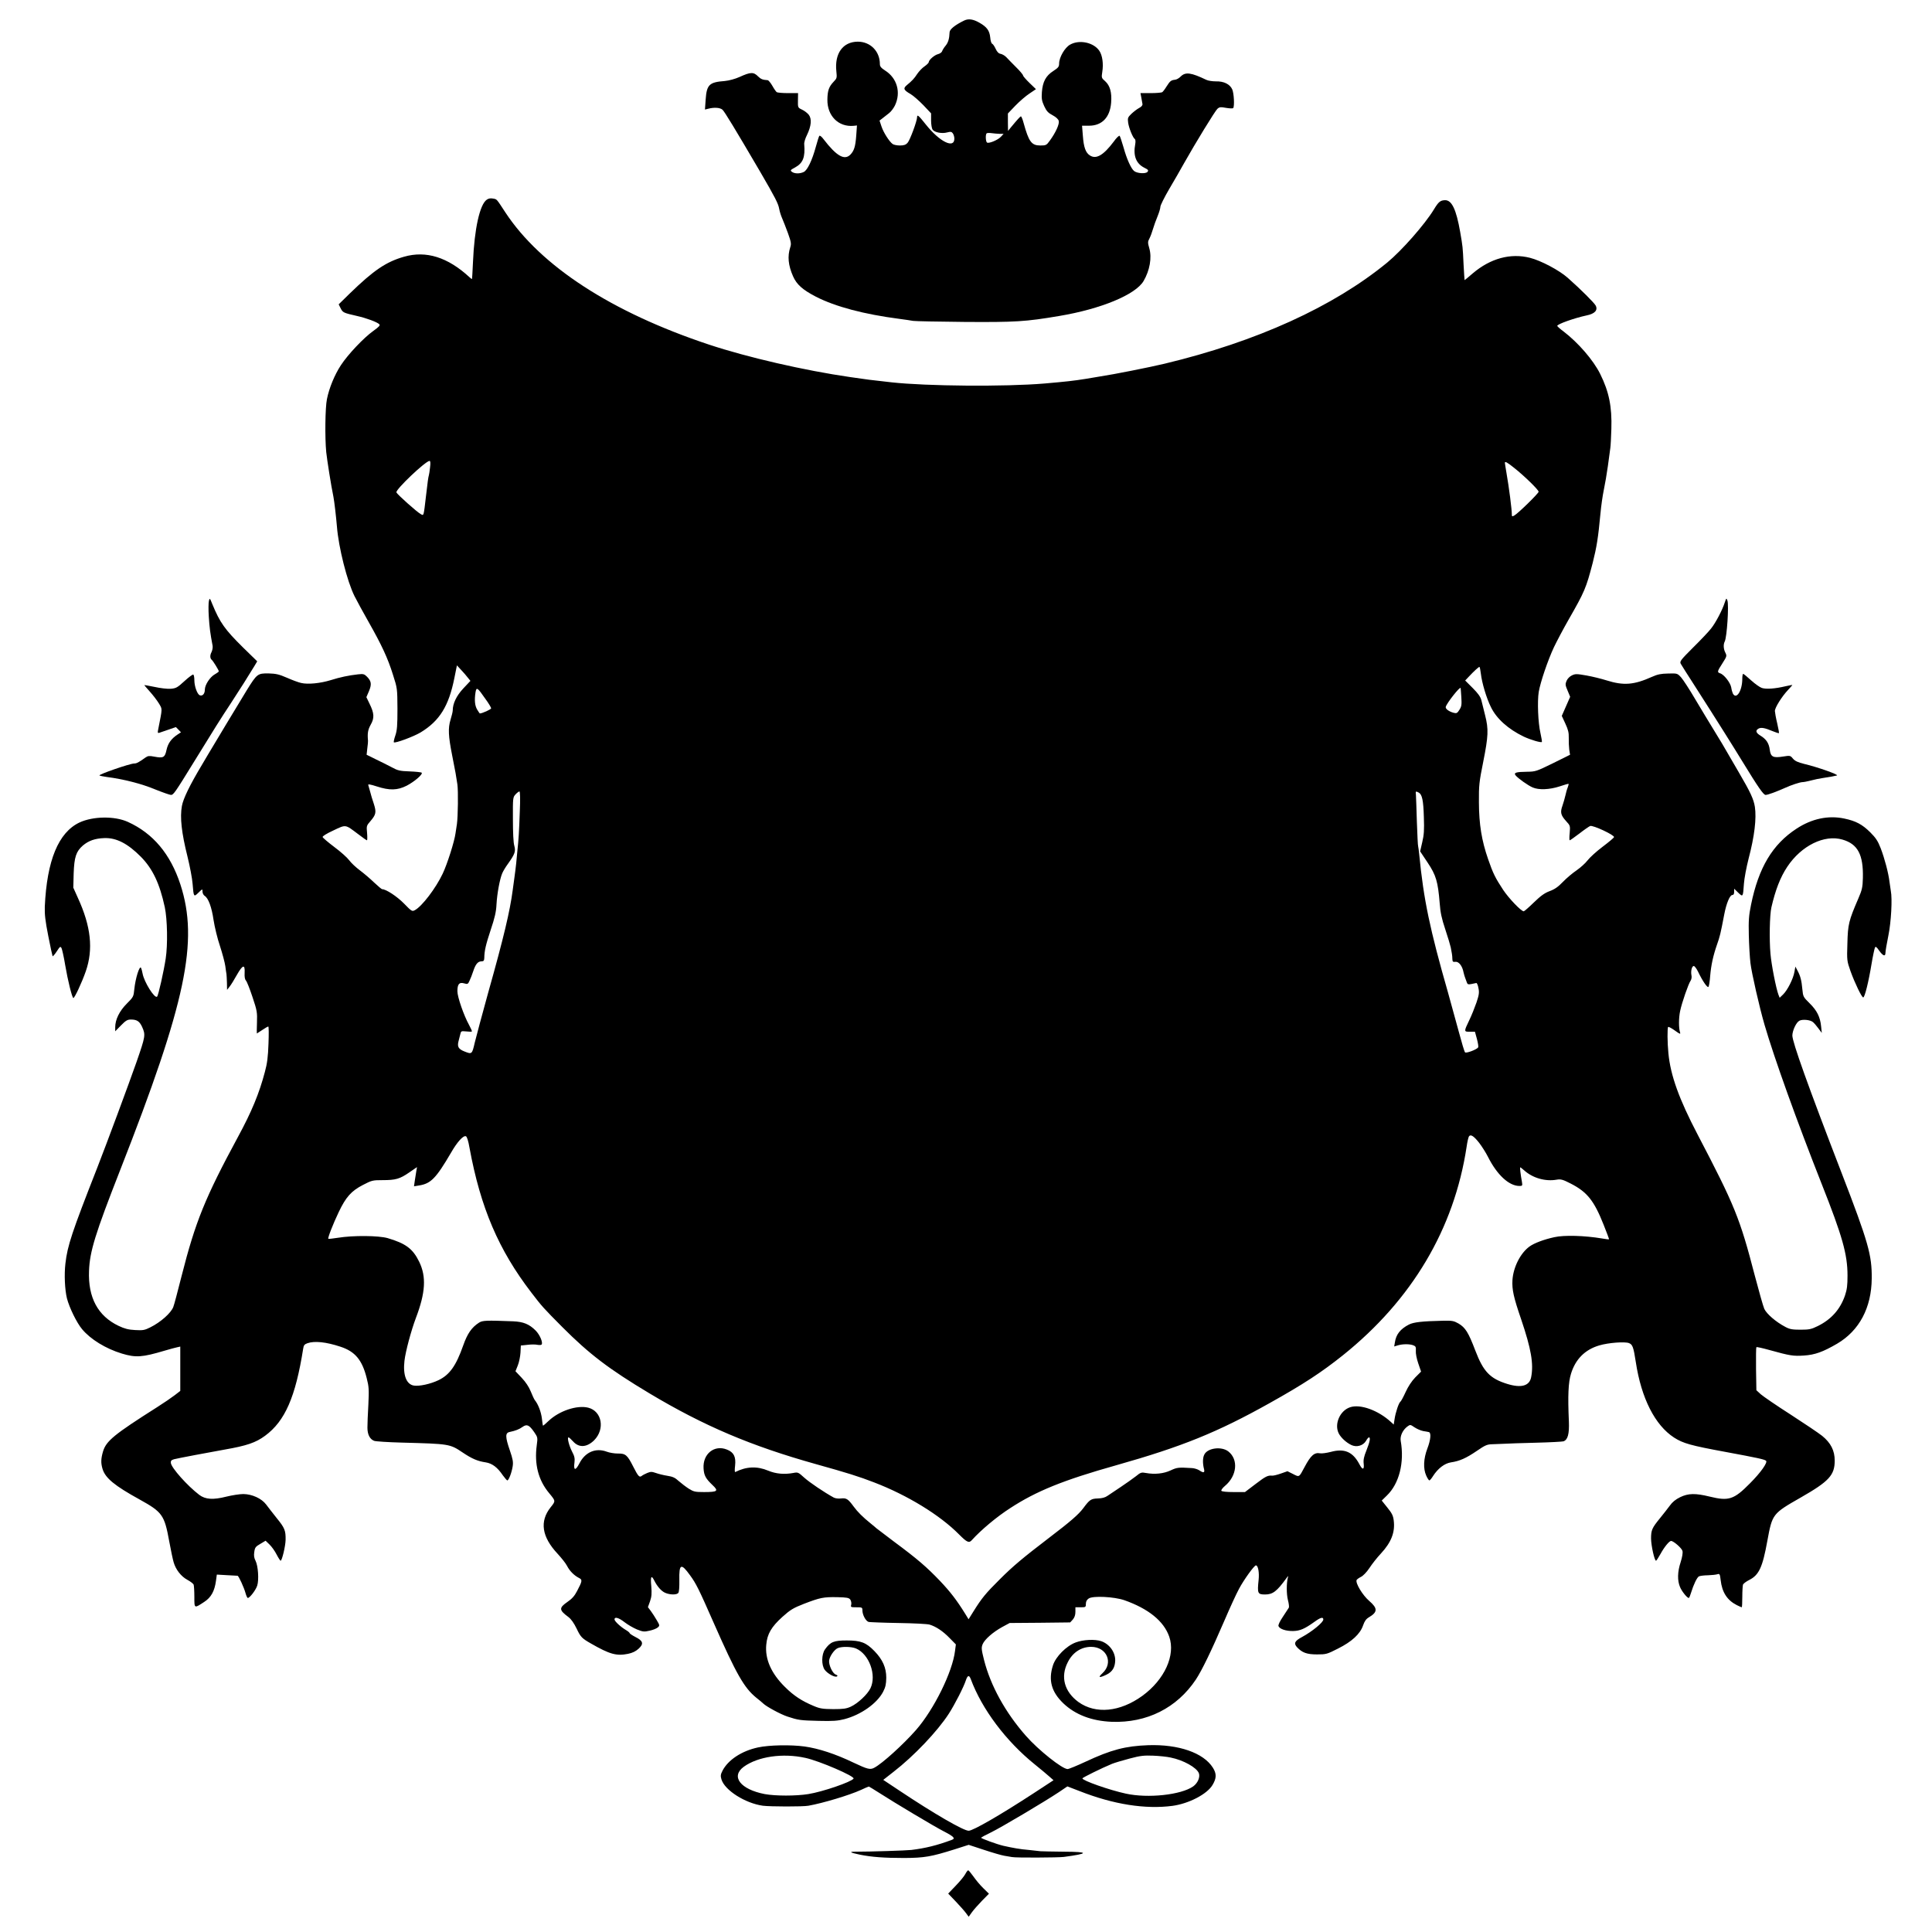
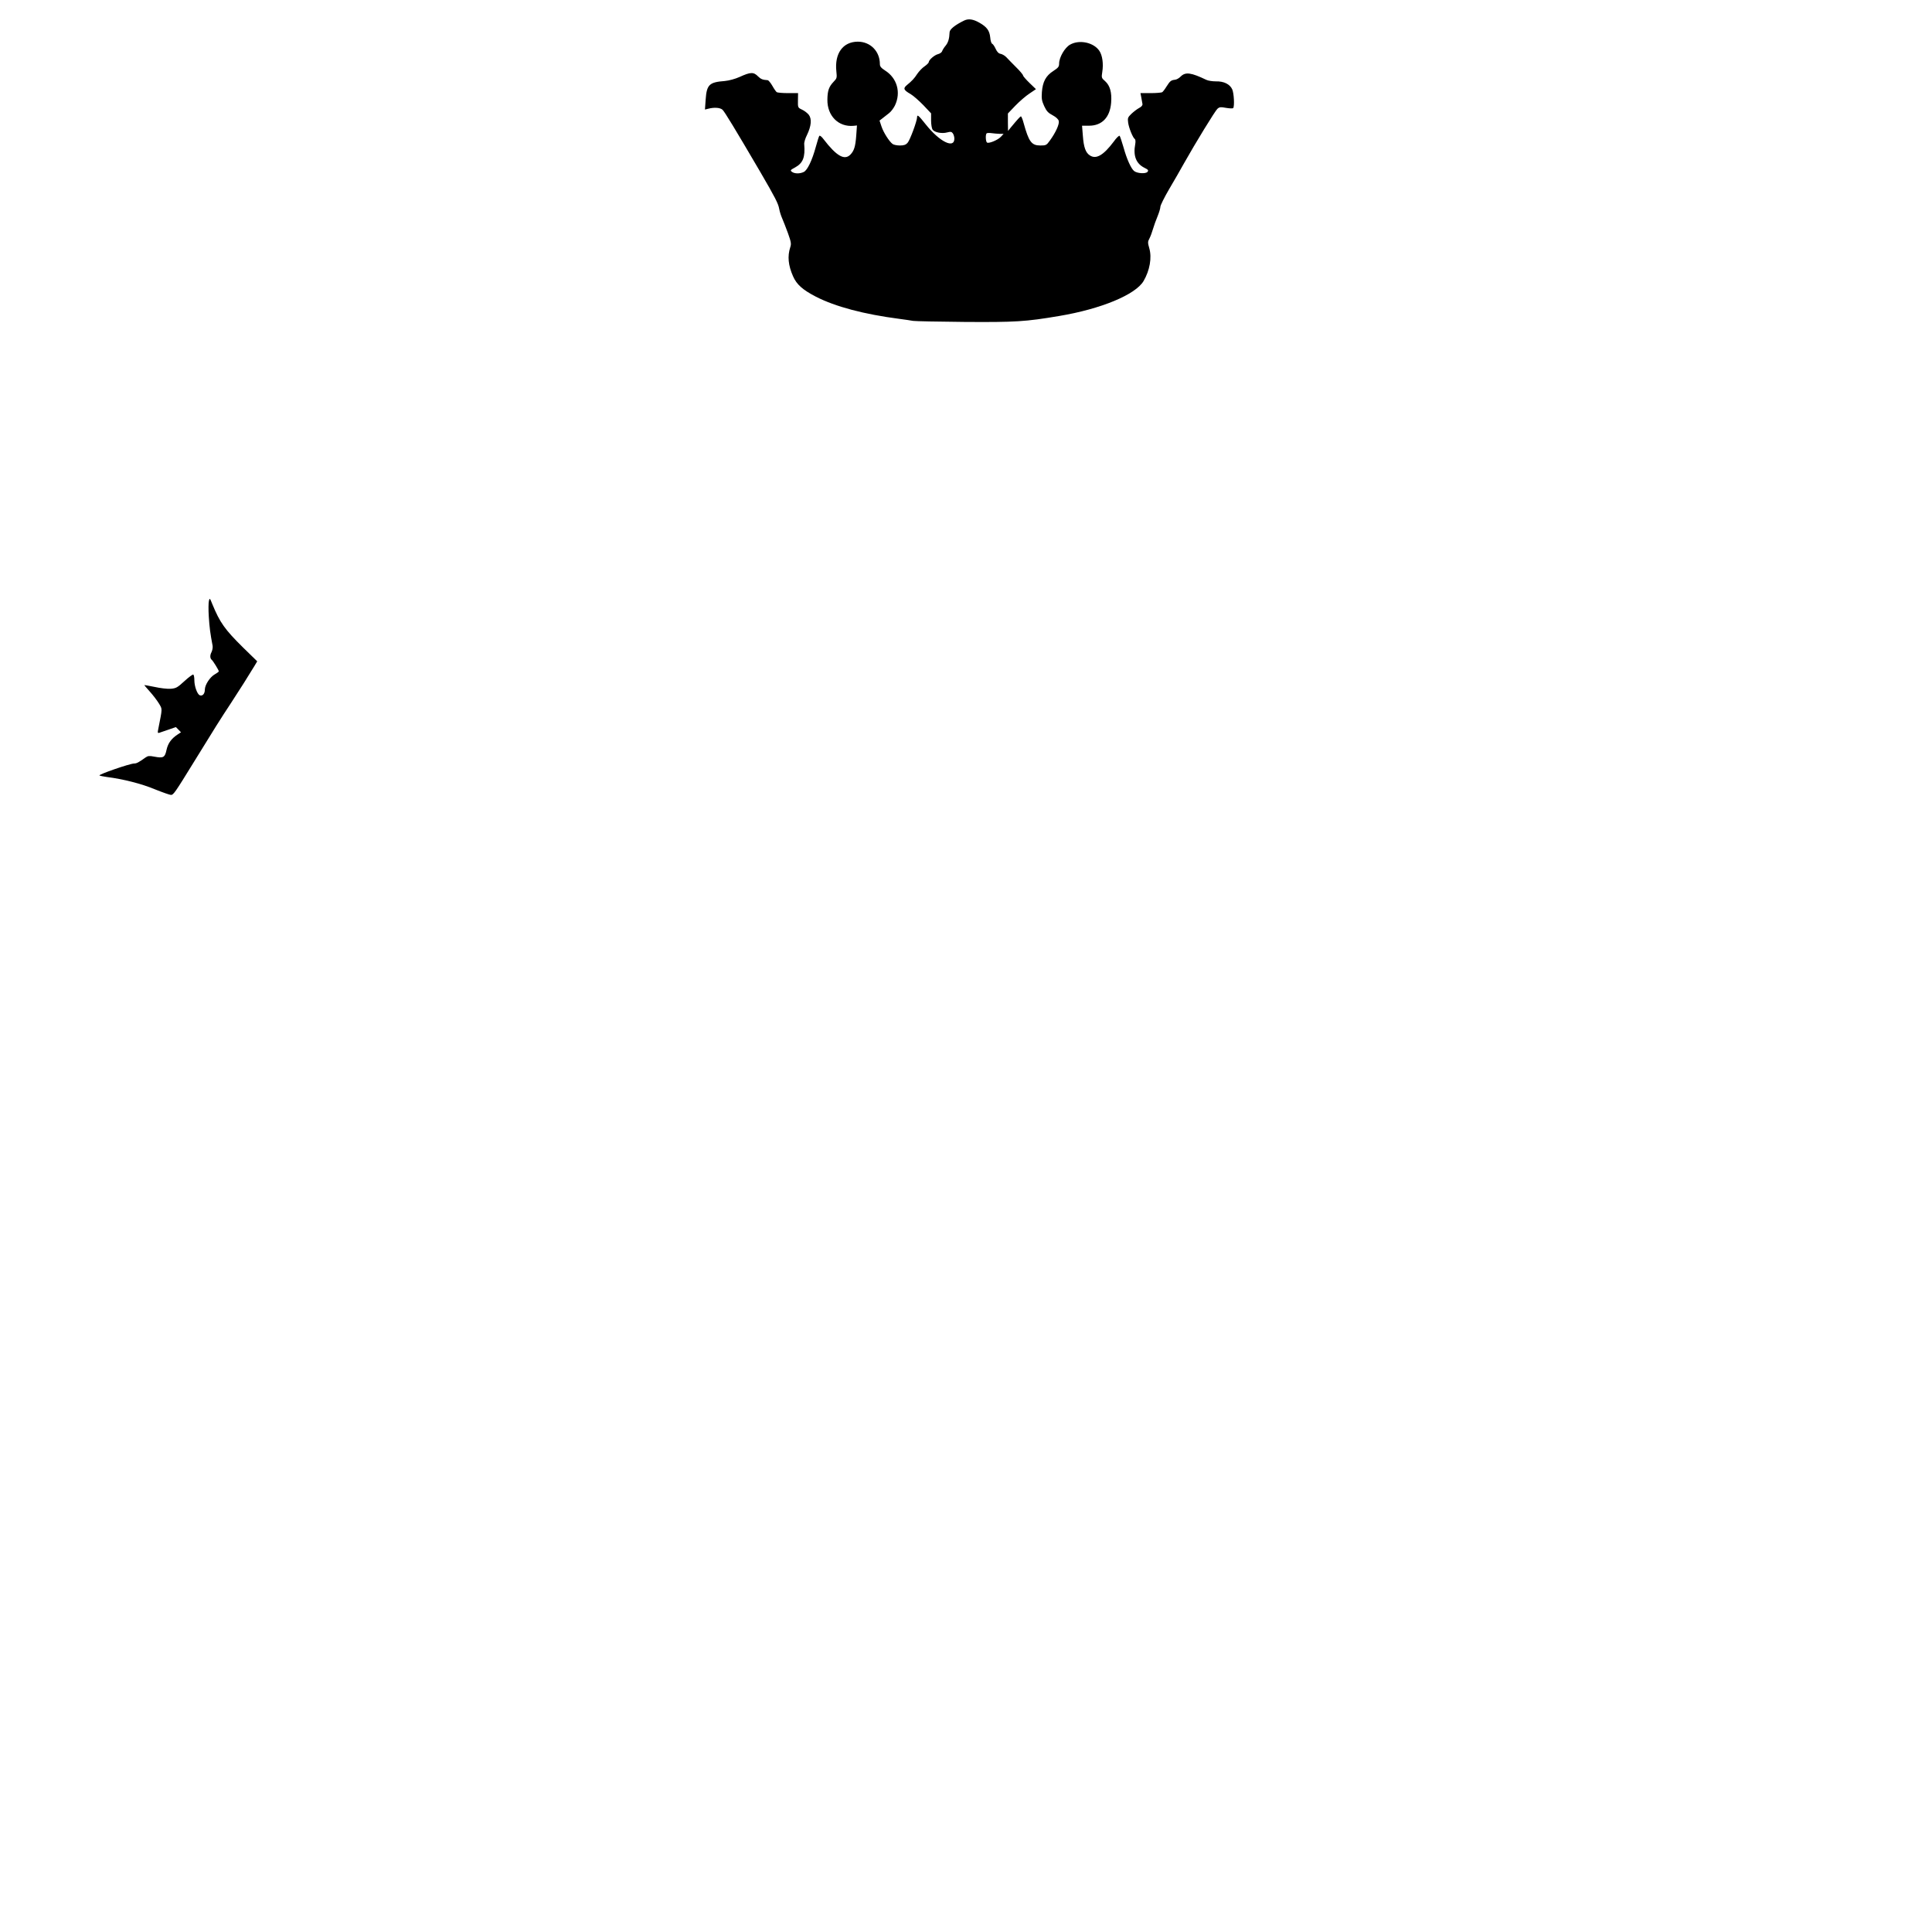
<svg xmlns="http://www.w3.org/2000/svg" version="1.0" width="1660pt" height="1660pt" viewBox="0 0 1660 1660" preserveAspectRatio="xMidYMid meet">
  <g transform="translate(0,1660) scale(0.1,-0.1)" fill="#000000" stroke="none">
    <path d="M8285 16424 c-78 -38 -125 -75 -126 -101 -2 -55 -12 -88 -33 -114 -14 -16 -27 -38 -31 -48 -3 -11 -19 -22 -35 -26 -30 -7 -80 -50 -80 -69 0 -6 -16 -22 -36 -36 -20 -13 -48 -43 -63 -65 -25 -39 -46 -61 -90 -97 -33 -28 -27 -42 34 -77 22 -13 70 -55 108 -94 l67 -71 0 -61 c0 -34 6 -69 13 -79 18 -24 80 -36 124 -24 31 8 39 7 50 -8 7 -10 13 -30 13 -45 0 -90 -127 -27 -245 121 -61 77 -75 89 -75 65 0 -34 -62 -201 -82 -222 -16 -18 -32 -23 -67 -23 -25 0 -53 6 -62 13 -30 23 -78 99 -95 150 l-17 51 26 20 c15 12 40 31 56 44 16 12 38 41 50 65 54 112 19 236 -84 301 -34 22 -45 35 -45 55 0 111 -82 193 -190 193 -128 -1 -200 -101 -184 -254 6 -57 5 -61 -24 -91 -40 -42 -52 -76 -53 -153 -2 -139 95 -237 225 -225 l29 3 -6 -85 c-7 -95 -18 -131 -49 -164 -51 -54 -120 -15 -232 131 -15 21 -32 34 -36 29 -4 -4 -17 -46 -30 -93 -32 -118 -73 -204 -105 -218 -34 -16 -77 -15 -100 1 -17 13 -15 16 26 38 69 38 88 88 79 200 -2 15 9 51 24 80 37 77 42 138 15 173 -12 15 -38 35 -58 44 -36 17 -36 18 -35 80 l1 62 -86 0 c-47 0 -91 4 -97 8 -6 4 -23 28 -38 55 -15 26 -33 47 -39 48 -45 3 -59 9 -83 32 -39 40 -65 39 -159 -4 -41 -18 -89 -31 -128 -35 -133 -10 -155 -31 -164 -160 l-6 -85 29 7 c50 13 101 10 122 -9 18 -17 108 -165 323 -532 131 -225 156 -274 164 -320 4 -22 15 -58 25 -80 10 -22 32 -80 50 -128 27 -76 30 -92 20 -121 -25 -77 -18 -155 24 -250 31 -71 84 -117 196 -175 168 -86 412 -151 720 -191 47 -6 99 -14 115 -17 17 -3 215 -7 440 -9 439 -3 526 2 815 51 359 60 657 183 726 301 53 91 72 200 49 280 -14 49 -14 57 1 85 9 17 23 55 31 83 8 28 26 77 39 108 13 32 24 68 24 81 0 13 34 81 76 153 42 71 99 170 126 219 99 176 268 452 288 470 18 16 27 17 76 8 30 -5 57 -6 60 -1 12 18 6 125 -8 159 -20 46 -73 72 -142 70 -28 0 -64 5 -81 13 -131 63 -179 69 -219 30 -14 -15 -37 -28 -50 -29 -35 -4 -43 -11 -73 -58 -14 -23 -31 -45 -37 -49 -6 -4 -51 -8 -99 -8 l-88 0 7 -37 c4 -21 8 -46 10 -56 2 -12 -8 -24 -29 -35 -17 -9 -47 -32 -66 -50 -31 -30 -33 -36 -28 -75 6 -46 41 -132 58 -142 5 -4 7 -22 3 -43 -19 -100 7 -167 78 -203 34 -17 38 -22 27 -36 -16 -18 -90 -13 -115 8 -26 21 -63 103 -90 201 -15 51 -30 97 -34 101 -4 5 -28 -17 -51 -50 -88 -117 -151 -154 -205 -118 -36 23 -53 70 -60 169 l-7 86 60 0 c111 0 180 71 190 198 7 88 -10 147 -51 184 -32 28 -33 30 -25 81 11 69 1 141 -25 180 -48 72 -171 99 -251 54 -46 -25 -95 -110 -95 -163 0 -27 -7 -36 -50 -64 -64 -41 -91 -92 -98 -181 -4 -56 -1 -75 20 -121 20 -43 34 -58 72 -78 30 -16 49 -34 53 -49 7 -27 -27 -101 -76 -168 -29 -41 -34 -43 -82 -43 -76 0 -99 31 -144 193 -8 31 -19 57 -23 57 -6 0 -29 -25 -91 -100 l-20 -25 -1 75 0 75 64 67 c36 37 90 84 121 104 l56 38 -55 53 c-31 30 -56 59 -56 65 0 6 -27 39 -61 72 -33 34 -71 71 -82 84 -12 13 -34 26 -48 29 -19 3 -32 17 -44 43 -10 22 -23 41 -30 44 -7 2 -15 27 -17 55 -6 58 -28 89 -93 126 -54 31 -94 36 -130 19z m304 -974 l34 0 -23 -25 c-26 -28 -103 -60 -119 -50 -12 7 -15 68 -4 79 4 4 23 5 43 2 19 -3 50 -5 69 -6z" />
-     <path d="M4182 14884 c-60 -42 -106 -251 -118 -534 -4 -80 -7 -146 -9 -147 -1 -2 -10 5 -21 15 -186 172 -373 231 -563 176 -154 -44 -261 -117 -464 -314 l-97 -95 17 -34 c19 -37 23 -39 141 -66 80 -18 169 -51 190 -70 11 -10 1 -21 -50 -58 -83 -59 -219 -203 -279 -295 -54 -82 -101 -196 -120 -292 -15 -73 -18 -330 -6 -454 7 -66 42 -290 62 -385 8 -41 23 -172 30 -255 14 -180 88 -472 151 -598 20 -40 74 -139 120 -220 114 -201 166 -313 210 -454 38 -118 38 -120 39 -294 0 -143 -3 -185 -18 -229 -10 -29 -16 -56 -13 -59 11 -10 170 49 230 85 163 99 242 226 290 467 l22 109 36 -39 c20 -21 46 -51 58 -67 l22 -27 -61 -65 c-59 -63 -91 -130 -91 -189 0 -12 -9 -47 -19 -80 -22 -72 -19 -140 14 -306 29 -145 34 -176 45 -250 8 -56 5 -276 -4 -340 -3 -19 -8 -55 -12 -79 -9 -70 -71 -265 -110 -347 -60 -127 -178 -281 -239 -314 -24 -13 -28 -11 -94 57 -60 61 -154 123 -188 123 -4 0 -35 26 -68 57 -33 32 -88 79 -123 105 -35 26 -76 65 -92 87 -16 22 -73 73 -127 113 -53 40 -99 79 -101 86 -2 7 34 30 93 57 110 52 99 53 211 -31 39 -30 73 -54 77 -54 3 0 4 28 1 63 -6 60 -5 63 29 102 48 56 52 76 29 148 -12 34 -26 82 -32 106 -6 23 -14 49 -16 56 -4 9 18 6 73 -12 111 -36 177 -34 257 6 67 35 142 99 129 112 -4 4 -51 9 -103 11 -85 3 -102 7 -155 36 -33 17 -95 49 -138 69 l-77 38 6 55 c4 30 7 60 6 65 -6 64 -1 95 23 138 33 58 31 98 -10 181 l-27 56 22 51 c25 59 21 87 -17 125 -23 23 -31 25 -77 20 -80 -9 -152 -24 -235 -50 -88 -27 -195 -38 -254 -24 -23 5 -77 25 -122 45 -67 29 -92 35 -157 37 -94 1 -100 -3 -188 -145 -50 -82 -307 -507 -335 -556 -6 -10 -28 -47 -49 -83 -106 -177 -162 -293 -173 -355 -18 -98 -3 -231 48 -435 21 -85 41 -191 44 -235 9 -113 10 -114 50 -75 35 34 35 34 35 9 0 -13 8 -29 18 -36 32 -19 61 -97 77 -208 9 -58 33 -159 55 -223 21 -65 42 -143 46 -173 4 -29 8 -61 10 -69 1 -8 3 -42 4 -75 l1 -60 22 28 c12 15 40 60 62 100 50 88 71 95 67 19 -2 -35 2 -57 11 -67 8 -7 33 -71 56 -140 40 -119 42 -133 39 -221 -2 -52 -2 -94 -1 -94 1 0 22 14 46 30 25 17 48 30 52 30 5 0 5 -66 2 -147 -4 -113 -11 -171 -31 -243 -48 -183 -114 -343 -232 -560 -281 -520 -365 -726 -484 -1195 -33 -132 -65 -251 -71 -265 -20 -52 -109 -131 -198 -175 -48 -24 -62 -27 -130 -23 -59 3 -91 12 -142 36 -178 85 -263 243 -254 472 6 167 53 319 267 865 566 1443 677 1968 518 2456 -86 262 -235 439 -451 537 -114 52 -300 49 -416 -5 -181 -86 -280 -326 -298 -723 -2 -67 4 -121 30 -253 18 -92 35 -170 37 -173 3 -2 19 16 36 42 28 43 31 45 41 27 5 -11 20 -76 31 -144 23 -135 58 -276 70 -284 9 -5 73 131 107 229 66 190 45 386 -68 632 l-39 87 3 121 c5 143 21 190 79 241 50 42 104 61 184 64 104 4 202 -47 315 -161 101 -103 161 -229 205 -433 22 -104 26 -322 8 -440 -16 -107 -63 -317 -74 -328 -20 -21 -112 125 -125 199 -4 21 -10 43 -13 48 -13 23 -48 -88 -58 -184 -6 -63 -8 -67 -65 -124 -63 -63 -99 -137 -99 -202 l0 -35 49 50 c42 43 56 51 86 51 51 0 74 -15 96 -63 31 -69 29 -80 -48 -302 -70 -199 -254 -695 -338 -910 -217 -553 -255 -666 -273 -822 -11 -95 -5 -223 13 -298 21 -81 84 -210 130 -265 73 -88 204 -168 342 -210 120 -36 173 -33 368 25 44 13 92 26 107 29 l27 6 0 -190 0 -191 -48 -37 c-26 -20 -93 -66 -150 -102 -372 -236 -439 -291 -466 -382 -18 -62 -19 -98 -4 -149 24 -79 103 -144 319 -263 195 -108 213 -133 254 -359 14 -76 31 -157 38 -180 18 -63 64 -122 118 -151 26 -14 51 -33 54 -42 3 -9 6 -56 6 -105 0 -101 -2 -100 86 -42 58 38 88 92 100 182 l7 52 86 -5 c47 -3 89 -5 92 -5 10 -1 56 -102 69 -150 6 -22 15 -41 19 -41 17 0 69 68 81 106 16 49 8 169 -14 213 -13 25 -16 45 -11 77 5 38 12 46 52 69 l45 27 34 -33 c18 -17 46 -56 61 -86 15 -29 31 -53 34 -53 12 0 42 125 43 180 1 80 -7 101 -77 187 -34 43 -75 95 -91 117 -39 51 -119 88 -195 89 -31 0 -96 -10 -145 -22 -114 -29 -181 -25 -234 15 -102 78 -239 231 -244 274 -2 18 4 25 27 32 25 7 305 60 435 83 189 33 267 59 348 119 171 126 261 332 327 748 4 29 11 38 37 47 60 21 159 11 283 -30 126 -41 187 -114 226 -271 19 -74 20 -98 14 -228 -5 -80 -8 -168 -8 -197 0 -59 21 -99 58 -113 14 -5 121 -12 237 -15 409 -11 413 -11 523 -85 80 -54 130 -75 199 -85 55 -9 100 -42 147 -112 17 -23 34 -43 38 -43 12 0 38 68 46 121 6 37 1 63 -24 136 -40 116 -41 151 -3 159 52 11 83 23 112 44 37 26 57 17 100 -45 30 -44 31 -47 22 -112 -22 -163 13 -301 107 -413 56 -68 56 -66 12 -121 -96 -121 -76 -254 60 -399 33 -36 70 -82 81 -104 22 -43 59 -81 101 -103 33 -16 31 -27 -15 -114 -21 -41 -44 -67 -84 -94 -72 -50 -71 -69 9 -128 25 -19 48 -52 72 -101 34 -72 45 -83 122 -127 162 -93 220 -109 319 -89 39 8 67 22 91 44 46 42 39 68 -28 101 -27 14 -49 29 -49 33 0 4 -14 16 -31 26 -46 27 -99 76 -99 92 0 25 36 15 86 -24 27 -21 75 -49 106 -62 53 -21 62 -22 110 -11 29 6 60 19 70 28 17 15 17 18 -9 62 -14 25 -38 61 -51 79 l-25 33 18 50 c14 41 16 66 11 130 -8 82 0 99 24 52 27 -55 63 -95 96 -109 42 -18 98 -18 112 -1 7 8 10 52 9 110 -3 141 15 149 92 42 52 -71 75 -117 206 -415 192 -435 259 -552 362 -636 27 -21 54 -44 61 -51 28 -27 150 -93 208 -112 94 -31 109 -33 269 -37 122 -3 163 0 221 15 141 37 279 134 332 235 21 41 26 65 27 121 0 86 -31 156 -102 229 -72 74 -118 91 -238 91 -110 0 -140 -12 -186 -76 -31 -43 -32 -136 -3 -176 24 -33 88 -68 105 -57 9 5 5 10 -10 16 -27 9 -61 82 -57 120 4 36 44 94 74 107 33 15 117 14 157 -3 113 -48 179 -229 124 -342 -25 -52 -108 -130 -169 -158 -37 -17 -64 -21 -150 -21 -90 1 -114 4 -168 27 -101 42 -172 88 -247 163 -119 117 -173 240 -161 364 8 92 44 153 139 239 68 61 93 76 185 112 138 53 167 59 285 57 84 -2 101 -5 113 -21 7 -11 11 -29 8 -43 -6 -22 -4 -23 45 -23 48 0 51 -1 51 -26 0 -39 29 -93 54 -100 11 -2 127 -7 256 -9 129 -2 250 -8 268 -14 55 -17 114 -56 171 -115 l54 -55 -7 -54 c-21 -181 -181 -505 -336 -682 -110 -125 -289 -287 -357 -323 -36 -20 -58 -14 -181 44 -154 74 -298 121 -419 138 -118 16 -302 13 -400 -8 -140 -30 -257 -107 -305 -200 -17 -33 -18 -45 -9 -75 28 -93 204 -205 356 -226 65 -8 340 -9 391 0 124 22 351 90 452 136 34 16 64 29 67 29 2 0 42 -24 87 -53 135 -87 477 -291 555 -331 89 -46 104 -62 72 -74 -126 -47 -226 -72 -349 -87 -46 -5 -345 -15 -484 -15 -54 0 -41 -8 40 -25 103 -21 211 -29 384 -29 173 1 231 11 431 74 l122 39 131 -43 c72 -24 151 -47 176 -51 25 -4 54 -9 65 -11 31 -7 394 -5 445 1 218 29 220 44 5 45 -99 1 -191 3 -205 4 -14 2 -59 7 -100 11 -75 6 -135 17 -220 36 -55 13 -190 62 -190 69 0 3 37 23 83 45 89 43 464 266 584 346 l74 50 104 -40 c292 -115 566 -158 800 -127 139 19 296 100 343 179 35 58 36 97 3 149 -81 128 -295 202 -556 193 -195 -7 -318 -39 -536 -141 -75 -35 -146 -64 -156 -64 -46 0 -252 164 -358 285 -178 202 -304 432 -360 652 -23 92 -24 106 -12 136 18 42 89 104 169 148 l63 34 260 2 260 3 23 25 c15 18 22 39 22 66 l0 39 45 0 c43 0 45 1 45 30 0 20 8 35 25 46 37 24 217 15 305 -15 207 -73 339 -179 386 -313 56 -160 -40 -370 -231 -509 -192 -139 -401 -159 -549 -53 -121 89 -156 216 -92 341 42 85 116 133 201 133 135 0 194 -138 97 -227 -41 -38 -28 -42 35 -12 51 25 73 62 75 122 1 72 -50 142 -121 166 -55 18 -154 13 -218 -11 -81 -30 -172 -122 -196 -197 -41 -128 -13 -228 89 -326 104 -99 245 -152 416 -159 302 -11 560 119 723 363 53 81 132 244 245 506 45 105 101 228 126 274 41 77 130 201 145 201 19 0 30 -62 23 -126 -12 -115 -8 -124 56 -124 66 0 101 27 183 140 16 23 17 23 12 3 -12 -46 -12 -140 1 -191 8 -30 11 -59 8 -65 -4 -7 -27 -41 -51 -78 -27 -40 -42 -71 -38 -81 10 -25 64 -43 125 -42 59 1 99 18 184 79 52 38 76 44 76 20 0 -25 -97 -104 -182 -150 -64 -34 -74 -55 -44 -88 44 -47 84 -62 172 -62 78 0 86 2 180 50 120 60 191 126 216 200 13 37 26 55 50 69 76 45 76 77 2 141 -56 48 -119 152 -108 179 3 6 19 18 37 27 19 9 49 40 73 76 22 34 66 90 99 125 89 96 123 183 110 284 -5 41 -15 62 -55 111 l-48 60 44 43 c106 102 152 284 119 470 -7 41 17 93 57 123 25 18 25 18 62 -7 21 -14 54 -28 75 -32 20 -3 42 -7 49 -9 20 -7 14 -68 -14 -141 -33 -87 -37 -172 -10 -232 10 -23 23 -42 27 -42 5 0 19 17 32 38 42 65 98 108 153 117 75 11 131 36 222 98 73 50 89 57 135 58 29 1 75 3 102 4 28 2 150 6 272 9 122 3 229 9 237 12 37 14 50 64 46 169 -10 225 -5 337 18 411 38 125 120 208 243 244 77 23 218 34 255 20 31 -12 39 -33 59 -163 47 -311 165 -543 329 -649 78 -50 143 -68 441 -123 275 -51 336 -64 349 -76 16 -14 -45 -101 -139 -195 -137 -139 -182 -153 -345 -113 -123 30 -184 29 -254 -5 -39 -19 -67 -42 -89 -73 -18 -24 -55 -72 -83 -106 -70 -86 -78 -103 -78 -177 1 -61 29 -190 43 -190 3 0 20 26 38 58 32 59 75 112 91 112 21 0 92 -62 98 -86 4 -17 -2 -53 -16 -97 -27 -82 -29 -157 -5 -213 15 -37 61 -94 75 -94 4 0 12 19 19 43 22 72 52 135 69 143 10 4 44 9 77 9 33 1 69 5 81 9 19 6 22 2 28 -50 12 -106 56 -173 138 -215 21 -10 40 -19 43 -19 3 0 5 40 5 89 0 49 3 97 6 106 4 9 28 27 54 40 83 42 114 108 155 335 43 233 44 234 287 373 243 139 292 192 292 317 0 86 -33 152 -108 213 -30 24 -152 106 -271 183 -119 76 -234 155 -256 174 l-38 35 -3 182 c-1 100 0 185 3 188 3 3 53 -8 110 -24 180 -50 207 -54 298 -48 95 6 164 31 286 102 190 112 295 308 297 560 2 201 -28 309 -260 910 -288 746 -422 1122 -422 1178 1 43 33 113 61 127 26 14 93 8 116 -12 9 -7 30 -31 46 -53 l30 -40 -6 57 c-8 80 -35 135 -99 198 -54 53 -56 57 -62 120 -7 75 -16 113 -42 161 l-18 34 -8 -45 c-10 -60 -60 -158 -97 -194 l-30 -29 -10 25 c-21 55 -61 259 -69 353 -11 125 -7 332 8 399 35 151 76 257 136 348 121 182 319 280 475 234 131 -38 180 -129 175 -331 -2 -79 -7 -101 -39 -175 -82 -190 -90 -222 -94 -385 -5 -148 -4 -151 27 -240 37 -102 96 -225 109 -225 13 0 46 133 71 285 12 72 26 136 30 144 6 11 15 4 36 -27 33 -46 54 -54 54 -18 0 13 11 79 25 147 24 117 35 317 21 385 -2 12 -7 45 -11 75 -9 78 -42 202 -76 291 -24 62 -42 89 -90 137 -69 68 -123 97 -223 118 -137 29 -279 -1 -410 -87 -207 -135 -326 -335 -391 -654 -19 -93 -22 -135 -19 -261 2 -82 8 -190 14 -240 10 -85 77 -379 121 -530 84 -288 276 -823 492 -1370 177 -447 221 -602 221 -785 0 -84 -4 -118 -22 -172 -41 -118 -117 -204 -232 -261 -57 -28 -74 -32 -150 -32 -70 0 -93 4 -130 24 -82 43 -161 112 -181 155 -10 23 -47 154 -83 291 -127 489 -171 597 -490 1207 -159 304 -233 508 -251 699 -9 89 -10 217 -2 225 3 4 29 -10 57 -30 44 -32 51 -34 45 -16 -12 39 -12 123 1 184 15 72 71 233 90 260 7 11 11 31 7 47 -7 36 4 79 20 79 7 0 23 -21 36 -47 40 -84 83 -146 91 -131 4 7 11 49 14 93 8 93 25 172 59 270 24 68 30 91 62 259 18 94 48 166 69 166 11 0 16 9 16 27 l0 27 35 -34 c41 -39 41 -38 49 77 3 44 21 141 40 215 51 193 69 347 54 446 -11 67 -38 125 -138 296 -43 73 -89 153 -103 177 -13 24 -60 103 -104 174 -44 72 -120 197 -169 280 -48 82 -103 166 -120 185 -32 35 -33 35 -111 33 -61 -1 -91 -7 -138 -28 -156 -70 -244 -77 -391 -31 -44 14 -121 33 -172 42 -85 15 -97 15 -126 1 -19 -9 -38 -28 -46 -47 -12 -28 -11 -38 9 -84 l22 -53 -36 -82 -36 -82 31 -67 c24 -52 30 -77 29 -121 -1 -31 1 -76 4 -101 l7 -45 -147 -73 c-143 -70 -150 -72 -223 -73 -93 -1 -116 -8 -98 -31 21 -26 107 -87 147 -104 53 -23 144 -19 231 9 41 14 76 24 78 22 1 -1 -2 -15 -8 -31 -7 -16 -15 -47 -20 -69 -5 -22 -16 -61 -25 -87 -21 -58 -15 -82 31 -133 36 -39 36 -41 31 -102 -4 -35 -3 -63 0 -63 4 0 41 26 83 58 41 32 83 61 93 65 23 9 210 -78 205 -96 -2 -6 -47 -44 -99 -83 -52 -39 -110 -92 -129 -117 -19 -25 -62 -63 -95 -86 -33 -22 -85 -66 -116 -98 -41 -43 -71 -64 -115 -80 -45 -17 -77 -41 -136 -98 -42 -41 -81 -75 -86 -75 -22 0 -127 110 -176 183 -69 105 -87 141 -130 265 -56 161 -78 300 -79 487 -1 147 2 175 37 349 44 222 47 280 16 401 -12 50 -27 108 -32 129 -7 28 -28 58 -74 104 l-65 65 33 35 c44 47 82 81 89 82 4 0 9 -27 13 -60 9 -78 48 -209 86 -285 48 -100 149 -190 282 -254 60 -28 148 -54 156 -46 2 2 -3 36 -12 75 -21 89 -28 274 -15 355 14 83 78 272 131 385 25 52 81 158 125 235 138 241 151 271 208 490 34 135 47 216 66 420 6 66 19 158 29 205 10 47 26 139 35 205 9 66 18 136 21 155 3 19 7 94 9 165 6 190 -20 319 -96 472 -59 119 -189 269 -316 366 -29 21 -53 43 -53 47 0 15 146 67 253 90 70 14 98 45 77 85 -14 25 -126 137 -240 238 -73 65 -230 148 -325 172 -167 42 -339 -5 -490 -133 -38 -33 -71 -60 -71 -59 -1 1 -5 63 -9 137 -7 151 -7 149 -29 277 -34 194 -72 273 -129 273 -42 -1 -57 -14 -97 -80 -78 -128 -275 -352 -401 -456 -462 -379 -1120 -679 -1913 -869 -125 -30 -442 -93 -551 -109 -22 -4 -78 -13 -125 -21 -106 -17 -170 -24 -354 -40 -341 -29 -1017 -23 -1316 10 -196 22 -197 22 -355 45 -394 57 -881 169 -1213 279 -837 278 -1446 674 -1750 1136 -80 122 -71 112 -107 119 -20 4 -38 1 -53 -10z m-487 -2300 c-3 -30 -8 -61 -10 -67 -5 -15 -11 -59 -24 -172 -22 -187 -19 -177 -46 -162 -31 16 -201 168 -209 186 -10 23 251 271 285 271 7 0 9 -19 4 -56z m9316 -5 c86 -68 209 -188 209 -204 0 -14 -178 -188 -210 -205 -17 -9 -20 -8 -20 7 0 47 -25 240 -46 358 -7 44 -14 83 -14 88 0 16 20 5 81 -44z m-8841 -1983 c28 -38 50 -75 50 -82 0 -9 -77 -44 -97 -44 -2 0 -12 15 -23 33 -20 33 -25 82 -14 150 8 46 16 41 84 -57z m8380 92 c1 -2 3 -37 6 -78 4 -64 2 -80 -16 -108 -18 -29 -25 -33 -48 -27 -40 10 -74 34 -70 51 7 31 125 181 128 162z m-8084 -1065 c-6 -173 -10 -235 -21 -338 -3 -27 -7 -75 -10 -105 -3 -30 -10 -84 -15 -120 -5 -36 -12 -85 -15 -110 -23 -176 -77 -406 -211 -881 -51 -185 -103 -378 -115 -428 -23 -100 -24 -101 -89 -75 -50 20 -62 40 -51 85 5 19 12 47 16 63 6 27 8 28 50 24 24 -3 46 -3 49 -1 3 3 -8 28 -24 57 -45 81 -100 240 -100 289 0 61 16 80 57 68 31 -9 34 -7 47 22 9 18 23 55 32 82 20 61 40 85 71 85 18 0 23 6 24 28 1 65 13 114 55 242 35 104 47 155 50 220 5 92 28 216 49 266 7 17 28 53 48 80 62 87 69 109 56 157 -8 25 -12 115 -12 229 -1 184 0 188 23 213 13 14 28 25 33 25 6 0 8 -65 3 -177z m7724 167 c29 -16 40 -66 44 -212 4 -110 1 -152 -14 -215 l-18 -78 64 -96 c73 -109 89 -164 104 -349 6 -82 17 -132 48 -225 22 -66 43 -136 47 -155 3 -19 8 -44 10 -55 2 -11 4 -32 4 -46 1 -22 5 -26 27 -23 28 3 59 -36 69 -91 4 -16 10 -39 15 -50 4 -11 11 -28 14 -38 5 -15 12 -17 38 -12 18 4 37 8 43 9 5 0 14 -19 18 -44 8 -38 5 -58 -17 -124 -15 -43 -42 -111 -61 -150 -48 -100 -48 -101 4 -101 l44 0 17 -62 c9 -34 14 -66 11 -72 -12 -19 -103 -53 -113 -43 -6 6 -29 84 -53 174 -24 89 -66 242 -93 338 -156 544 -210 799 -248 1190 -3 30 -7 61 -9 68 -3 6 -7 101 -11 210 -3 108 -7 212 -8 230 -4 35 -3 36 24 22z m521 -3012 c22 -29 56 -82 74 -118 78 -155 180 -249 269 -250 26 0 28 2 23 33 -13 71 -19 127 -15 127 3 0 18 -12 34 -26 73 -66 182 -97 279 -80 35 6 52 2 120 -33 141 -72 201 -146 283 -353 27 -67 48 -124 47 -126 -2 -2 -29 1 -61 7 -149 25 -325 30 -409 11 -91 -20 -173 -51 -213 -80 -79 -57 -140 -179 -147 -290 -4 -81 9 -144 75 -336 86 -254 108 -382 86 -496 -14 -76 -85 -96 -205 -59 -149 46 -206 106 -275 287 -59 155 -85 197 -144 232 -41 23 -54 26 -136 24 -176 -4 -250 -12 -291 -33 -73 -38 -110 -84 -120 -153 l-6 -35 33 10 c42 12 100 12 131 0 21 -8 24 -15 22 -48 -2 -21 7 -68 21 -108 l24 -70 -50 -50 c-31 -32 -61 -78 -83 -126 -19 -42 -39 -79 -45 -83 -13 -8 -42 -93 -50 -151 l-7 -45 -25 23 c-108 99 -261 155 -349 126 -89 -29 -139 -146 -98 -226 19 -36 62 -76 106 -98 46 -23 103 -7 128 35 9 17 21 30 25 30 15 0 8 -39 -21 -111 -22 -54 -28 -82 -24 -116 6 -54 -11 -55 -38 -2 -56 105 -128 136 -245 104 -35 -9 -77 -15 -92 -12 -49 9 -80 -18 -133 -118 -48 -90 -44 -88 -99 -60 l-48 24 -57 -20 c-31 -11 -64 -19 -74 -18 -38 3 -54 -4 -142 -71 l-92 -70 -98 0 c-60 0 -100 4 -105 11 -3 6 10 24 30 41 104 86 119 227 30 297 -59 46 -180 30 -207 -28 -14 -27 -14 -78 -2 -123 8 -33 -4 -36 -41 -11 -14 9 -42 18 -63 19 -117 7 -127 6 -183 -20 -60 -28 -137 -36 -213 -22 -37 7 -45 5 -85 -28 -25 -19 -83 -61 -130 -92 -47 -31 -98 -65 -115 -77 -20 -14 -46 -21 -82 -22 -59 -2 -71 -10 -125 -83 -41 -55 -109 -114 -298 -258 -221 -169 -306 -240 -420 -354 -122 -121 -155 -162 -225 -274 l-43 -69 -27 44 c-75 121 -129 191 -219 286 -113 118 -192 187 -396 338 -80 60 -147 111 -150 114 -3 3 -25 22 -50 42 -66 53 -112 99 -145 144 -49 67 -63 75 -109 70 -23 -3 -51 1 -63 8 -85 47 -206 129 -252 170 -52 47 -55 49 -95 41 -77 -14 -149 -8 -216 20 -96 40 -187 36 -283 -12 -5 -2 -5 23 -1 56 8 75 -11 114 -70 137 -108 44 -209 -37 -201 -162 4 -61 18 -87 78 -144 53 -50 43 -59 -74 -59 -77 0 -89 3 -131 29 -25 16 -64 46 -87 66 -31 29 -52 38 -98 45 -32 5 -76 16 -98 24 -35 12 -44 12 -74 0 -19 -8 -40 -19 -47 -25 -20 -16 -31 -4 -73 79 -51 101 -66 114 -133 113 -29 0 -72 7 -95 16 -95 35 -185 -3 -235 -101 -34 -66 -52 -62 -42 10 4 33 0 53 -21 92 -26 51 -44 122 -30 122 4 0 22 -16 39 -35 50 -56 118 -52 181 10 95 96 67 250 -51 280 -96 24 -250 -27 -342 -115 -23 -22 -44 -40 -46 -40 -2 0 -7 28 -10 62 -7 57 -32 123 -61 158 -6 8 -22 42 -35 75 -16 39 -43 80 -77 116 l-54 57 20 50 c11 27 21 77 23 110 l3 61 57 6 c31 4 70 4 86 0 17 -3 33 -2 36 3 12 19 -17 85 -52 120 -55 55 -105 75 -192 79 -233 9 -264 8 -295 -12 -63 -41 -99 -93 -135 -195 -62 -176 -117 -253 -213 -299 -69 -33 -166 -54 -212 -46 -64 11 -94 91 -80 212 9 81 58 262 98 368 83 218 91 355 29 483 -55 113 -116 158 -272 204 -78 22 -295 24 -425 3 -44 -7 -82 -11 -84 -9 -7 6 40 126 89 229 62 130 108 182 209 234 75 39 83 41 168 41 112 0 148 10 229 66 l67 46 -6 -34 c-3 -18 -9 -55 -13 -82 l-7 -49 43 7 c102 16 146 61 276 283 52 91 105 149 127 140 9 -3 21 -40 31 -99 95 -516 250 -878 532 -1245 91 -119 104 -133 264 -294 234 -235 403 -363 750 -571 468 -280 873 -452 1430 -608 269 -75 371 -107 500 -157 287 -110 566 -281 730 -447 69 -69 86 -77 111 -48 78 86 212 199 329 274 224 146 455 240 910 368 566 160 870 283 1320 535 290 162 445 264 628 410 594 476 956 1086 1063 1790 6 44 16 86 21 92 15 19 42 1 89 -59z m-4370 -4605 c96 -259 303 -534 550 -733 51 -41 108 -89 127 -106 l34 -30 -168 -110 c-285 -186 -523 -324 -561 -324 -45 0 -300 148 -594 344 l-140 93 88 69 c177 137 378 349 475 499 51 79 129 231 147 288 15 44 28 47 42 10z m-1421 -677 c120 -26 426 -158 414 -178 -18 -28 -264 -113 -389 -133 -105 -17 -282 -17 -374 0 -209 40 -295 151 -180 235 122 88 335 119 529 76z m3138 3 c110 -22 224 -86 243 -135 12 -34 -10 -85 -49 -113 -104 -73 -388 -104 -579 -62 -139 30 -373 112 -373 131 0 6 167 89 255 125 22 9 90 29 150 45 93 25 124 28 203 25 52 -2 119 -9 150 -16z" />
    <path d="M1795 11437 c-4 -15 -5 -76 -1 -135 6 -94 12 -141 33 -252 2 -14 -2 -38 -10 -54 -14 -26 -13 -54 3 -66 10 -8 60 -88 60 -98 0 -4 -15 -15 -33 -25 -42 -23 -87 -91 -87 -133 0 -35 -20 -57 -43 -48 -22 8 -47 77 -47 129 0 24 -4 46 -9 49 -5 3 -39 -22 -76 -56 -61 -56 -72 -62 -118 -66 -30 -2 -90 5 -139 16 -49 10 -88 17 -88 15 0 -1 22 -27 49 -57 27 -30 61 -75 77 -101 30 -51 30 -35 -6 -218 -7 -33 -5 -38 9 -33 9 3 44 15 79 27 l63 22 22 -22 22 -23 -25 -16 c-58 -38 -86 -77 -99 -134 -14 -67 -27 -74 -106 -59 -41 8 -54 7 -74 -7 -59 -42 -77 -52 -98 -52 -37 0 -316 -97 -298 -103 8 -4 37 -9 63 -13 137 -17 299 -58 411 -105 67 -27 130 -49 140 -49 21 0 34 18 197 283 179 291 226 366 319 507 81 124 146 227 203 321 l22 37 -121 118 c-158 156 -199 214 -265 374 -21 53 -23 54 -29 27z" />
-     <path d="M14820 11425 c-20 -64 -79 -177 -118 -225 -19 -25 -88 -98 -154 -163 -108 -108 -117 -120 -107 -140 7 -12 62 -100 123 -194 61 -95 122 -191 136 -213 14 -21 68 -107 120 -190 52 -83 119 -190 148 -238 140 -229 184 -292 202 -292 19 0 87 25 164 59 56 26 133 51 154 51 10 0 42 6 72 14 30 8 73 17 95 20 77 12 110 18 128 23 21 6 -169 73 -280 99 -56 14 -80 25 -98 46 -22 27 -25 27 -83 18 -87 -14 -108 -4 -116 58 -7 56 -30 91 -81 122 -39 24 -44 44 -15 60 22 12 54 6 123 -23 26 -11 49 -18 52 -16 2 2 -5 40 -15 84 -11 44 -19 92 -20 106 0 29 59 124 114 182 20 21 36 40 36 41 0 2 -26 -3 -57 -10 -92 -22 -168 -27 -205 -15 -18 6 -60 36 -93 66 -33 30 -63 55 -67 55 -5 0 -8 -19 -8 -42 0 -103 -51 -183 -81 -127 -4 8 -11 31 -14 52 -7 41 -62 112 -96 122 -27 9 -24 17 21 87 37 58 38 62 25 89 -17 32 -19 72 -6 97 19 37 37 313 23 352 -9 23 -9 23 -22 -15z" />
-     <path d="M8294 498 c-9 -18 -46 -63 -82 -100 l-65 -68 66 -69 c36 -38 76 -83 88 -100 l22 -30 28 39 c15 21 55 66 87 99 l59 60 -49 48 c-27 26 -65 72 -85 101 -20 28 -40 52 -44 52 -5 0 -16 -15 -25 -32z" />
  </g>
</svg>